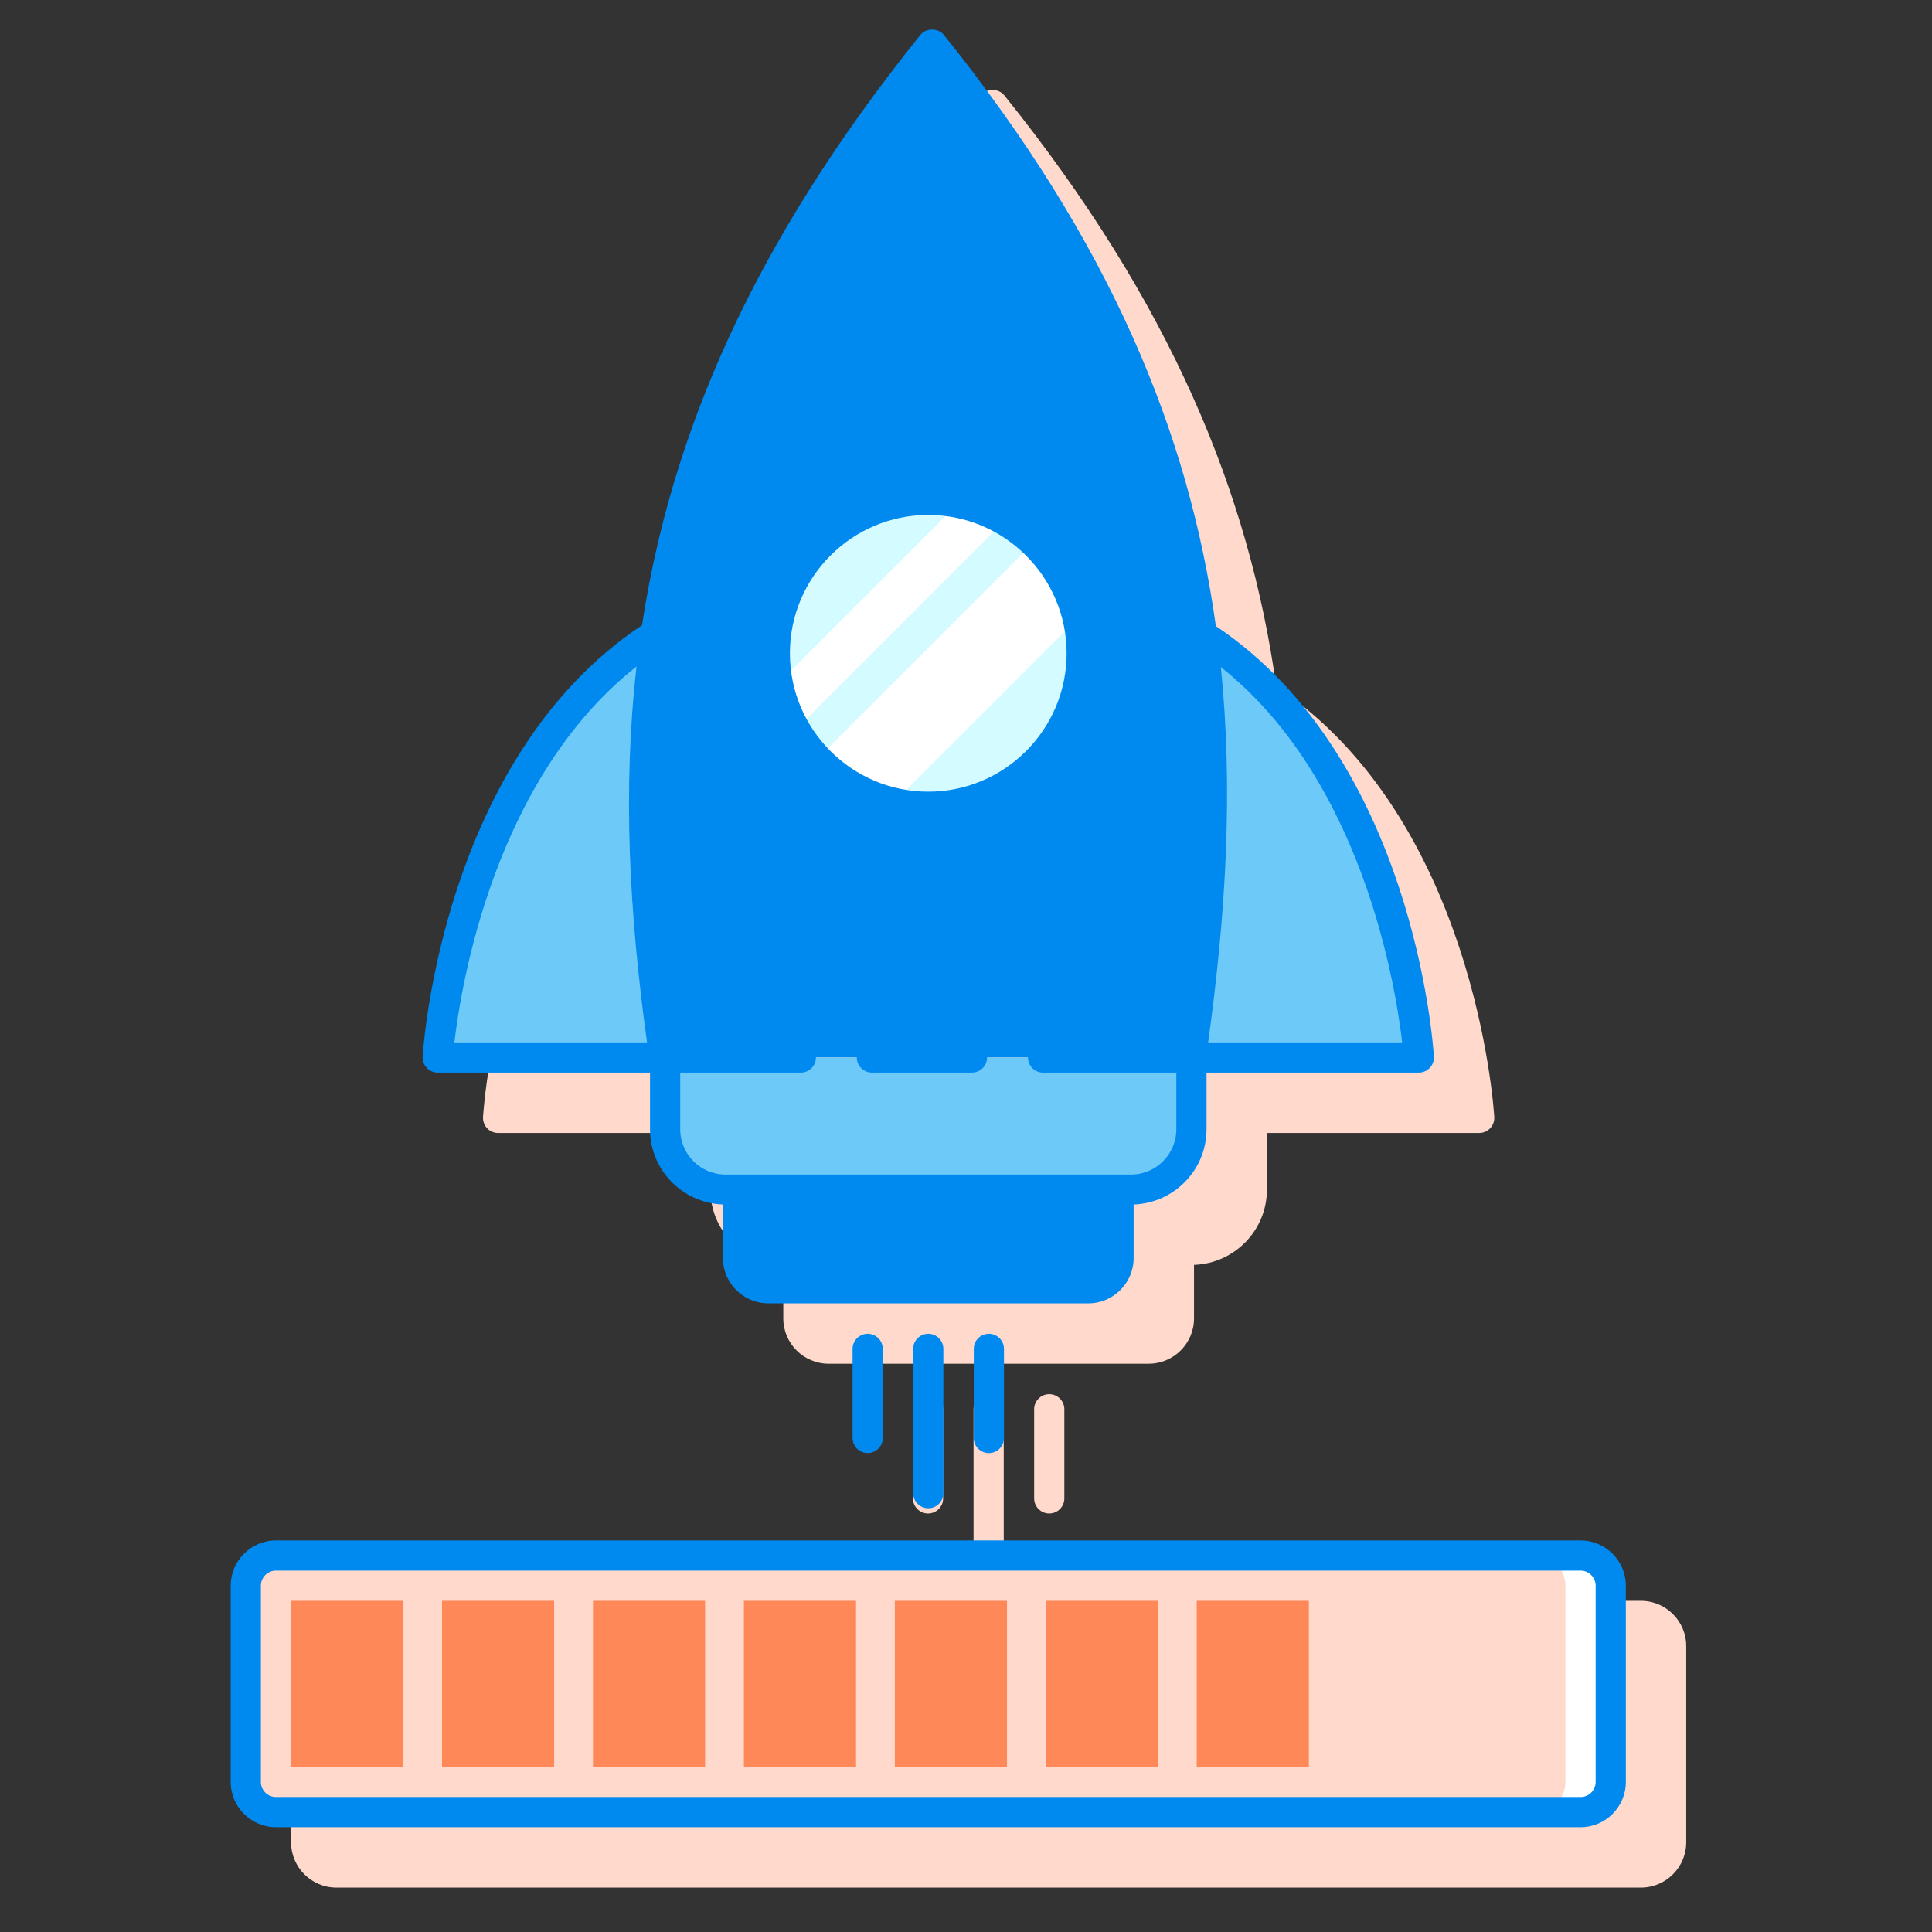
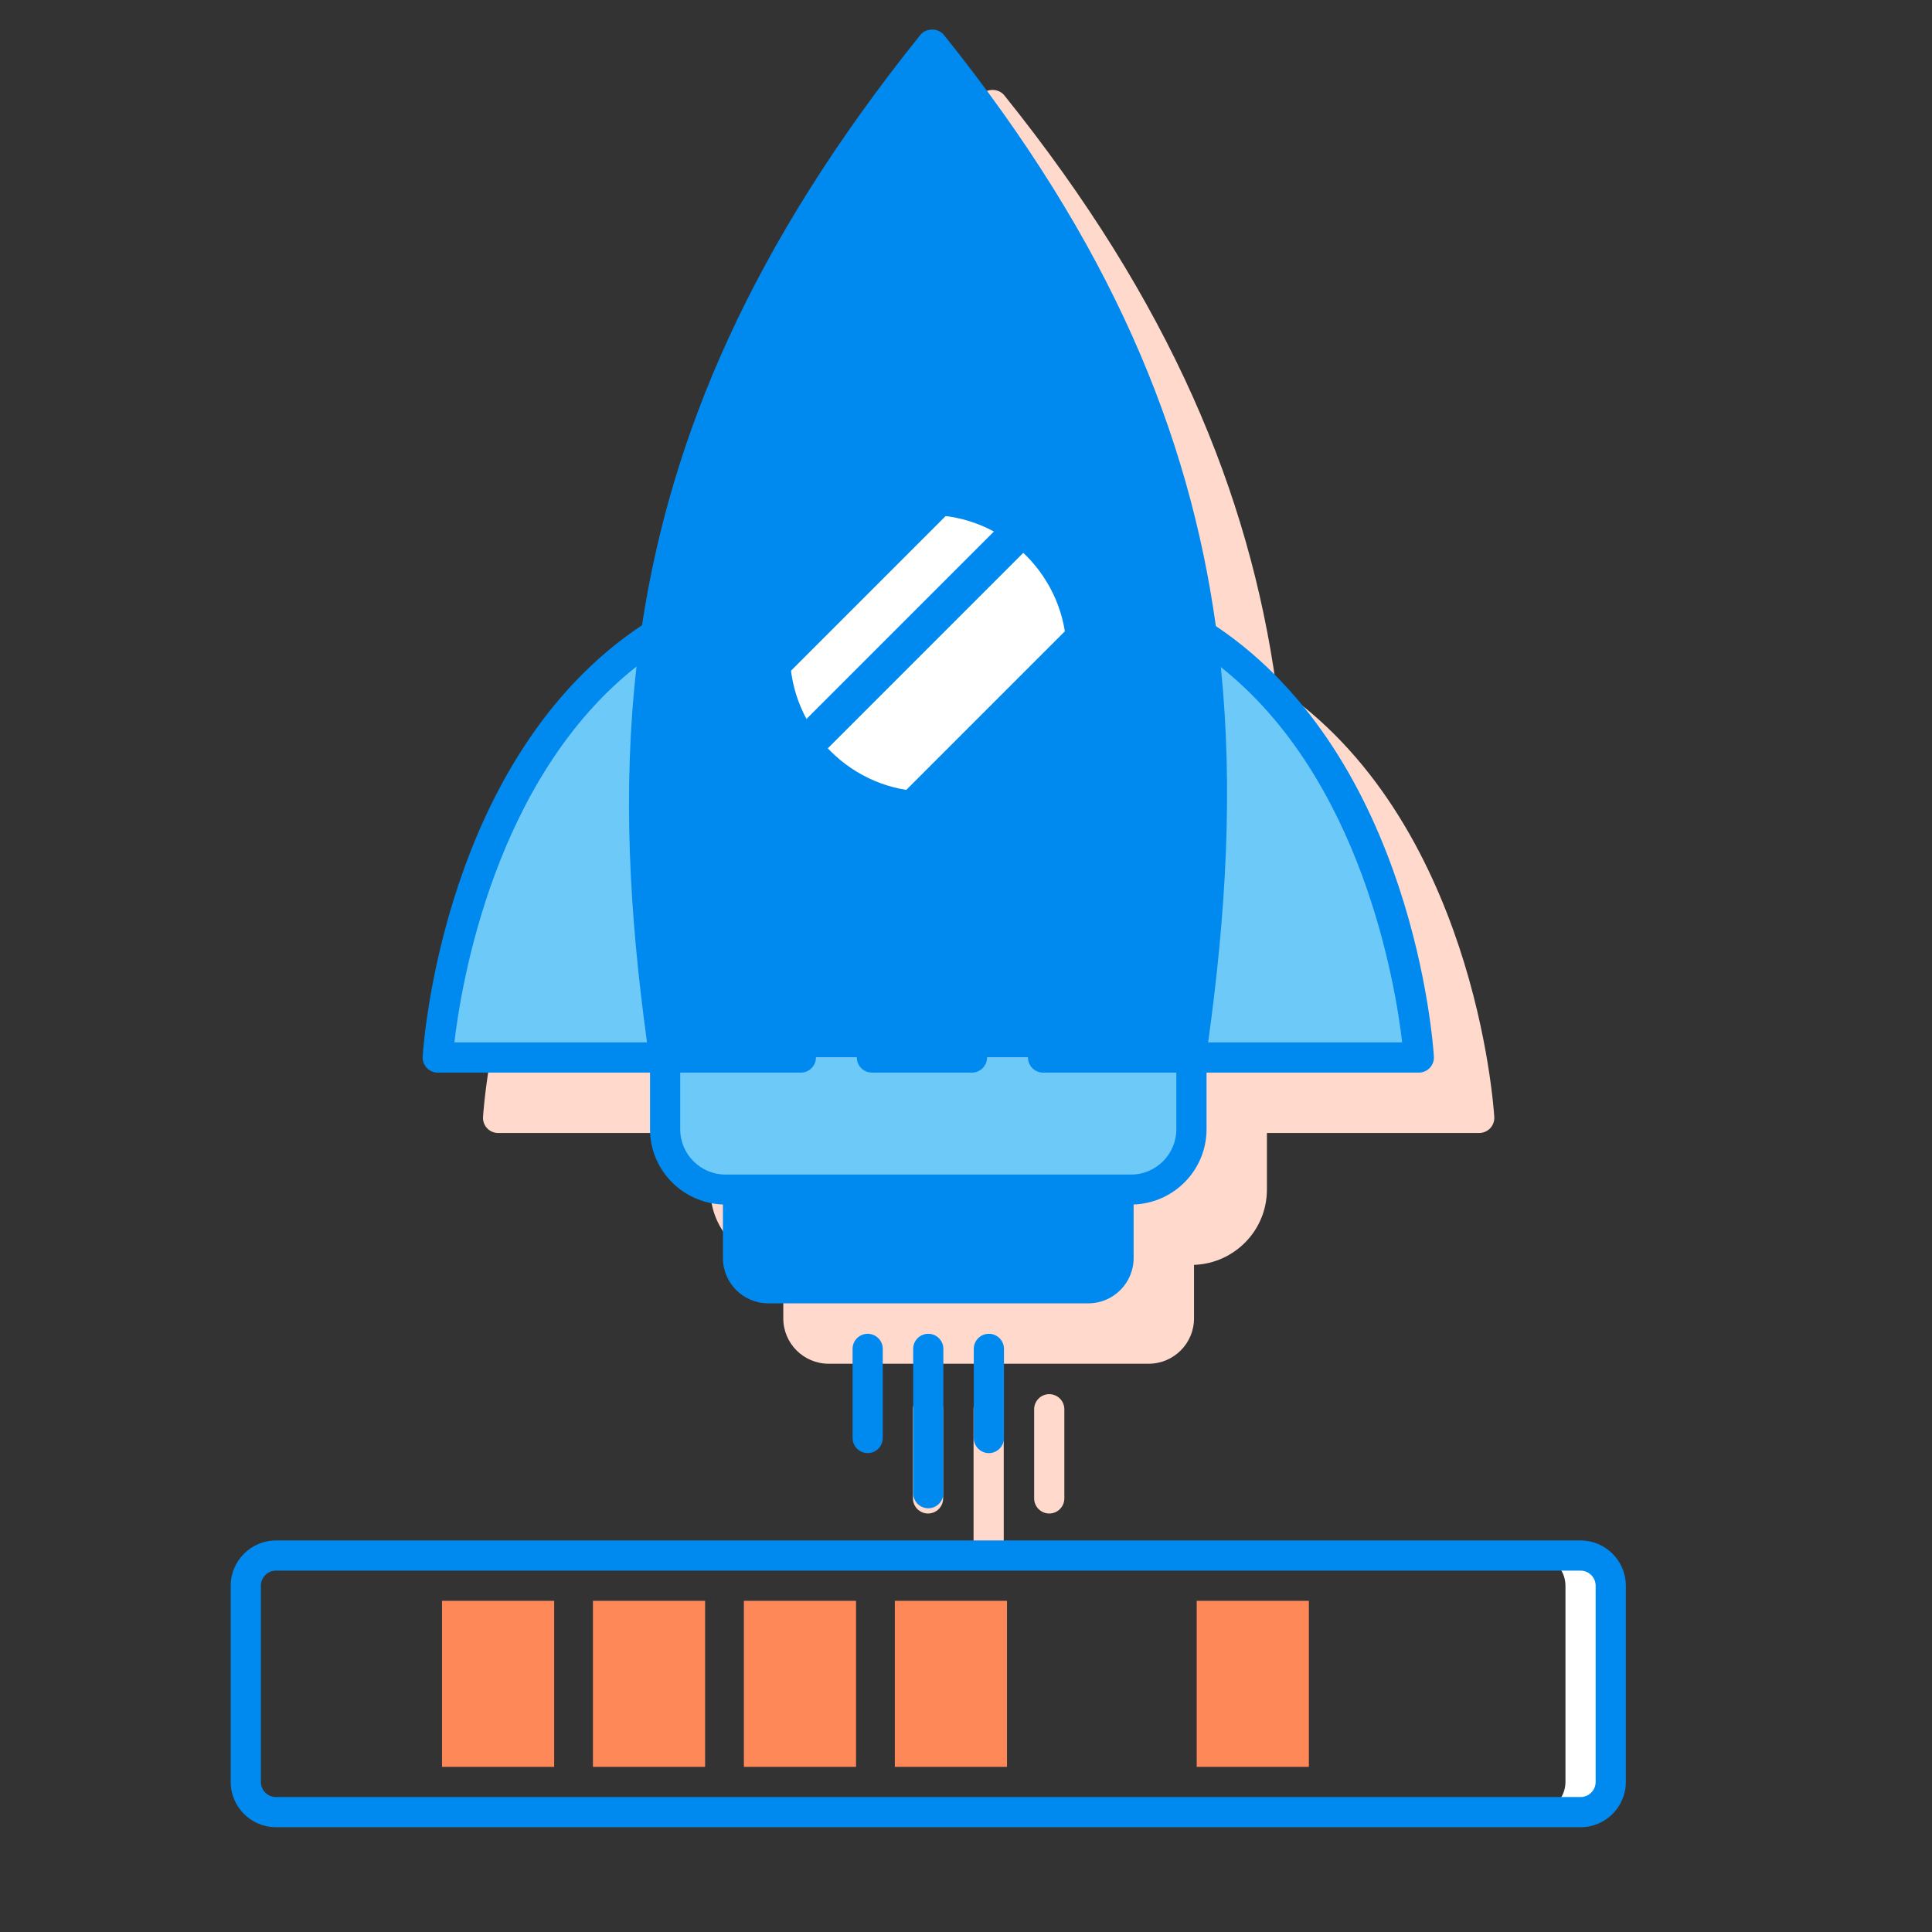
<svg xmlns="http://www.w3.org/2000/svg" width="120" height="120" viewBox="0 0 120 120" fill="none">
  <rect x="0" y="0" width="120" height="120" fill="#333333" stroke="none" />
  <path d="M30.938 70.372H44.124V73.891C44.124 76.42 46.142 78.476 48.652 78.563V81.891C48.652 83.441 49.914 84.703 51.464 84.703H71.35C72.9 84.703 74.162 83.441 74.162 81.891V78.563C76.671 78.476 78.69 76.421 78.69 73.891V70.372H91.875C92.134 70.372 92.381 70.265 92.559 70.076C92.736 69.888 92.828 69.635 92.812 69.377C92.766 68.618 91.54 50.86 79.269 42.636C77.601 30.66 72.721 18.795 62.377 5.919C62.02 5.475 61.27 5.475 60.914 5.919C50.446 18.95 45.425 30.783 43.627 42.584C31.283 50.783 30.049 68.615 30.002 69.377C29.986 69.635 30.078 69.888 30.255 70.076C30.431 70.265 30.679 70.372 30.938 70.372Z" fill="#FFDACC" />
  <path d="M64.233 87.531V93.068C64.233 93.586 64.653 94.006 65.17 94.006C65.688 94.006 66.108 93.586 66.108 93.068V87.531C66.108 87.014 65.688 86.594 65.17 86.594C64.653 86.594 64.233 87.014 64.233 87.531Z" fill="#FFDACC" />
  <path d="M60.469 87.531V96.494C60.469 97.011 60.889 97.431 61.406 97.431C61.924 97.431 62.344 97.011 62.344 96.494V87.531C62.344 87.014 61.924 86.594 61.406 86.594C60.889 86.594 60.469 87.014 60.469 87.531Z" fill="#FFDACC" />
  <path d="M56.705 87.531V93.068C56.705 93.586 57.125 94.006 57.642 94.006C58.16 94.006 58.58 93.586 58.58 93.068V87.531C58.58 87.014 58.16 86.594 57.642 86.594C57.125 86.594 56.705 87.014 56.705 87.531Z" fill="#FFDACC" />
-   <path d="M101.921 99.43H20.891C19.341 99.43 18.079 100.692 18.079 102.242V114.43C18.079 115.98 19.341 117.242 20.891 117.242H101.921C103.472 117.242 104.734 115.98 104.734 114.43V102.242C104.734 100.692 103.472 99.43 101.921 99.43Z" fill="#FFDACC" />
  <path d="M41.264 65.684C37.968 42.937 40.434 24.49 57.895 2.756C75.356 24.49 77.259 42.937 73.963 65.684C60.552 65.684 55.96 65.684 41.264 65.684Z" fill="#0089EF" />
  <path d="M73.963 65.684H88.125C88.125 65.684 87.011 47.417 74.692 39.455C75.786 47.826 75.308 56.397 73.963 65.684Z" fill="#6DC9F7" />
  <path d="M40.751 39.373C28.311 47.291 27.188 65.684 27.188 65.684H41.264C39.913 56.366 39.533 47.77 40.751 39.373Z" fill="#6DC9F7" />
  <path d="M41.311 65.684H74.002V70.141C74.002 72.211 72.323 73.891 70.252 73.891H45.061C42.99 73.891 41.311 72.211 41.311 70.141V65.684Z" fill="#6DC9F7" />
-   <path d="M57.656 50.11C62.92 50.11 67.188 45.843 67.188 40.578C67.188 35.314 62.92 31.047 57.656 31.047C52.392 31.047 48.125 35.314 48.125 40.578C48.125 45.843 52.392 50.11 57.656 50.11Z" fill="#D4FBFF" />
  <path d="M55.498 49.855L66.933 38.42C66.505 36.575 65.544 34.939 64.218 33.678L50.755 47.141C52.017 48.467 53.654 49.428 55.498 49.855Z" fill="white" />
  <path d="M49.407 45.339L62.417 32.33C61.539 31.821 60.577 31.444 59.552 31.236L48.315 42.474C48.522 43.5 48.9 44.462 49.407 45.339Z" fill="white" />
  <path d="M47.714 80.015H67.599C68.635 80.015 69.474 79.176 69.474 78.14V73.891H45.839V78.14C45.839 79.176 46.678 80.015 47.714 80.015Z" fill="#0089EF" />
-   <path d="M98.171 112.555H17.141C16.105 112.555 15.266 111.716 15.266 110.68V98.492C15.266 97.456 16.105 96.617 17.141 96.617H98.17C99.206 96.617 100.045 97.456 100.045 98.492V110.68C100.046 111.715 99.206 112.555 98.171 112.555Z" fill="#FFDACC" />
  <path d="M98.171 96.617H95.359C96.395 96.617 97.234 97.456 97.234 98.492V110.68C97.234 111.715 96.395 112.555 95.359 112.555H98.171C99.207 112.555 100.046 111.715 100.046 110.68V98.492C100.046 97.456 99.206 96.617 98.171 96.617Z" fill="white" />
  <path d="M27.188 66.622H40.374V70.141C40.374 72.67 42.392 74.726 44.902 74.813V78.141C44.902 79.691 46.164 80.953 47.714 80.953H67.6C69.15 80.953 70.412 79.691 70.412 78.141V74.813C72.921 74.726 74.94 72.671 74.94 70.141V66.622H88.125C88.384 66.622 88.631 66.515 88.809 66.326C88.986 66.138 89.078 65.885 89.062 65.627C89.016 64.868 87.79 47.11 75.519 38.886C73.851 26.91 68.971 15.045 58.627 2.169C58.27 1.725 57.52 1.725 57.164 2.169C46.696 15.2 41.675 27.033 39.877 38.834C27.533 47.033 26.299 64.865 26.252 65.627C26.236 65.885 26.328 66.138 26.505 66.326C26.681 66.516 26.929 66.622 27.188 66.622ZM68.536 78.141C68.536 78.657 68.115 79.078 67.599 79.078H47.714C47.198 79.078 46.777 78.657 46.777 78.141V74.829H68.537V78.141H68.536ZM87.092 64.747H75.04C76.151 56.709 76.603 49.032 75.828 41.433C84.583 48.373 86.668 61.105 87.092 64.747ZM57.895 4.263C74.554 25.444 76.165 43.22 73.147 64.747H64.786C64.269 64.747 63.849 65.167 63.849 65.684C63.849 66.202 64.269 66.622 64.786 66.622H73.064V70.141C73.064 71.692 71.802 72.954 70.252 72.954H45.061C43.511 72.954 42.249 71.692 42.249 70.141V66.622H49.741C50.259 66.622 50.679 66.202 50.679 65.684C50.679 65.167 50.259 64.747 49.741 64.747H42.081C39.203 44.139 40.91 25.852 57.895 4.263ZM39.536 41.397C38.666 49.052 39.082 56.73 40.188 64.747H28.222C28.646 61.1 30.74 48.33 39.536 41.397Z" fill="#0089EF" />
  <path d="M60.37 64.746H54.157C53.639 64.746 53.219 65.166 53.219 65.684C53.219 66.201 53.639 66.621 54.157 66.621H60.37C60.888 66.621 61.308 66.201 61.308 65.684C61.308 65.166 60.888 64.746 60.37 64.746Z" fill="#0089EF" />
  <path d="M57.656 51.047C63.428 51.047 68.125 46.352 68.125 40.578C68.125 34.806 63.429 30.109 57.656 30.109C51.883 30.109 47.187 34.805 47.187 40.578C47.187 46.351 51.883 51.047 57.656 51.047ZM57.656 31.984C62.394 31.984 66.25 35.839 66.25 40.578C66.25 45.318 62.395 49.172 57.656 49.172C52.917 49.172 49.062 45.318 49.062 40.578C49.062 35.839 52.917 31.984 57.656 31.984Z" fill="#0089EF" />
  <path d="M60.483 83.781V89.317C60.483 89.835 60.903 90.255 61.42 90.255C61.938 90.255 62.358 89.835 62.358 89.317V83.781C62.358 83.264 61.938 82.844 61.42 82.844C60.903 82.844 60.483 83.264 60.483 83.781Z" fill="#0089EF" />
  <path d="M56.719 83.781V92.744C56.719 93.261 57.139 93.681 57.656 93.681C58.174 93.681 58.594 93.261 58.594 92.744V83.781C58.594 83.264 58.174 82.844 57.656 82.844C57.139 82.844 56.719 83.264 56.719 83.781Z" fill="#0089EF" />
  <path d="M52.955 83.781V89.317C52.955 89.835 53.375 90.255 53.892 90.255C54.41 90.255 54.83 89.835 54.83 89.317V83.781C54.83 83.264 54.41 82.844 53.892 82.844C53.375 82.844 52.955 83.264 52.955 83.781Z" fill="#0089EF" />
  <path d="M98.171 95.68H17.141C15.591 95.68 14.329 96.942 14.329 98.492V110.68C14.329 112.23 15.591 113.492 17.141 113.492H98.171C99.722 113.492 100.984 112.23 100.984 110.68V98.492C100.984 96.941 99.722 95.68 98.171 95.68ZM99.109 110.68C99.109 111.196 98.688 111.617 98.171 111.617H17.141C16.625 111.617 16.204 111.196 16.204 110.68V98.492C16.204 97.976 16.625 97.555 17.141 97.555H98.171C98.688 97.555 99.109 97.976 99.109 98.492V110.68Z" fill="#0089EF" />
-   <path d="M25.045 99.43H18.079V109.742H25.045V99.43Z" fill="#FF8859" />
  <path d="M34.42 99.43H27.454V109.742H34.42V99.43Z" fill="#FF8859" />
  <path d="M43.795 99.43H36.829V109.742H43.795V99.43Z" fill="#FF8859" />
  <path d="M53.17 99.43H46.204V109.742H53.17V99.43Z" fill="#FF8859" />
  <path d="M62.546 99.43H55.58V109.742H62.546V99.43Z" fill="#FF8859" />
-   <path d="M71.921 99.43H64.955V109.742H71.921V99.43Z" fill="#FF8859" />
  <path d="M81.296 99.43H74.33V109.742H81.296V99.43Z" fill="#FF8859" />
</svg>